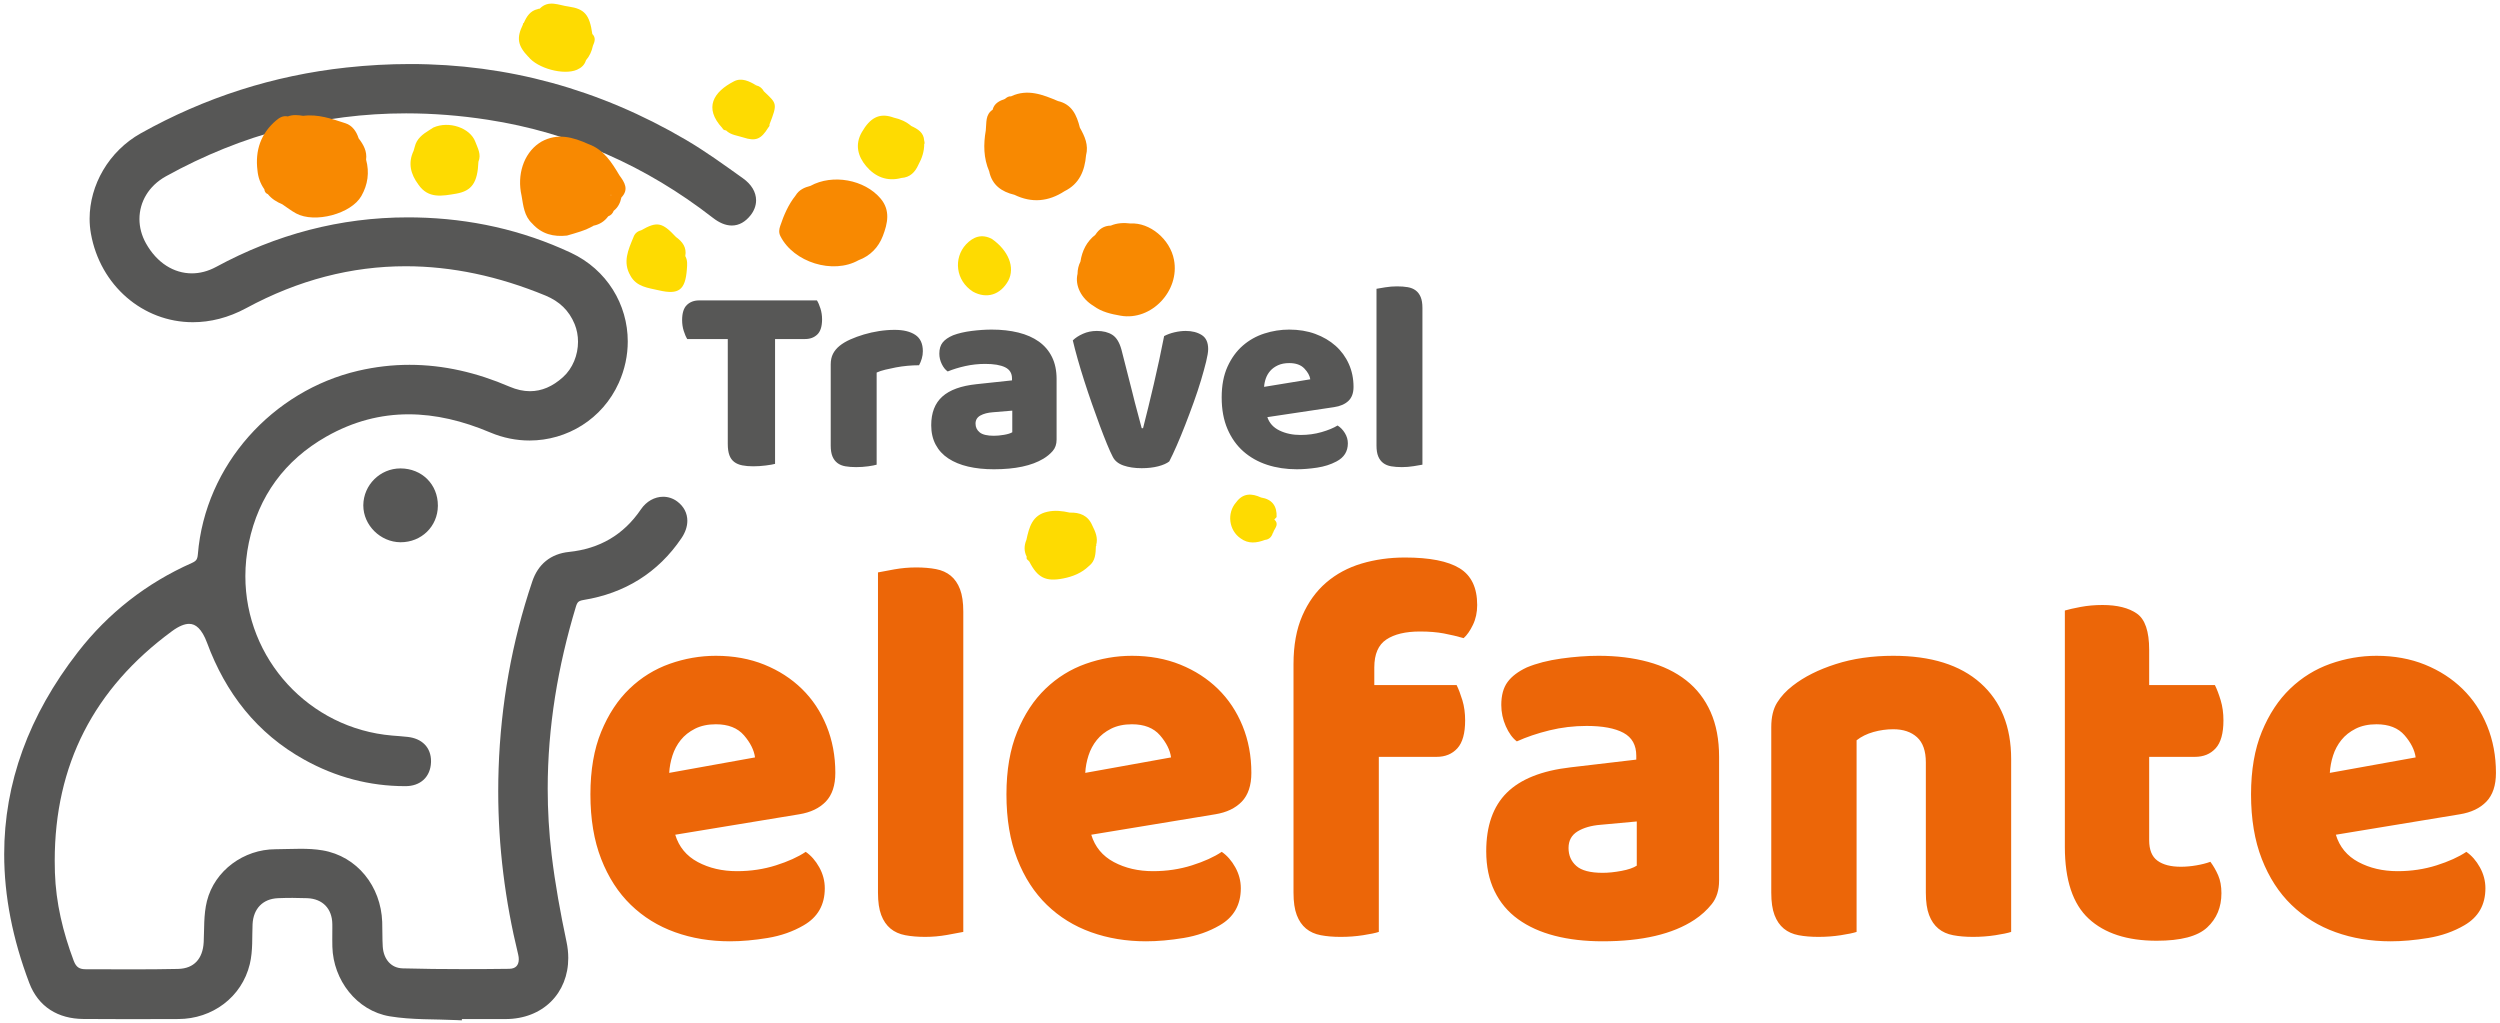
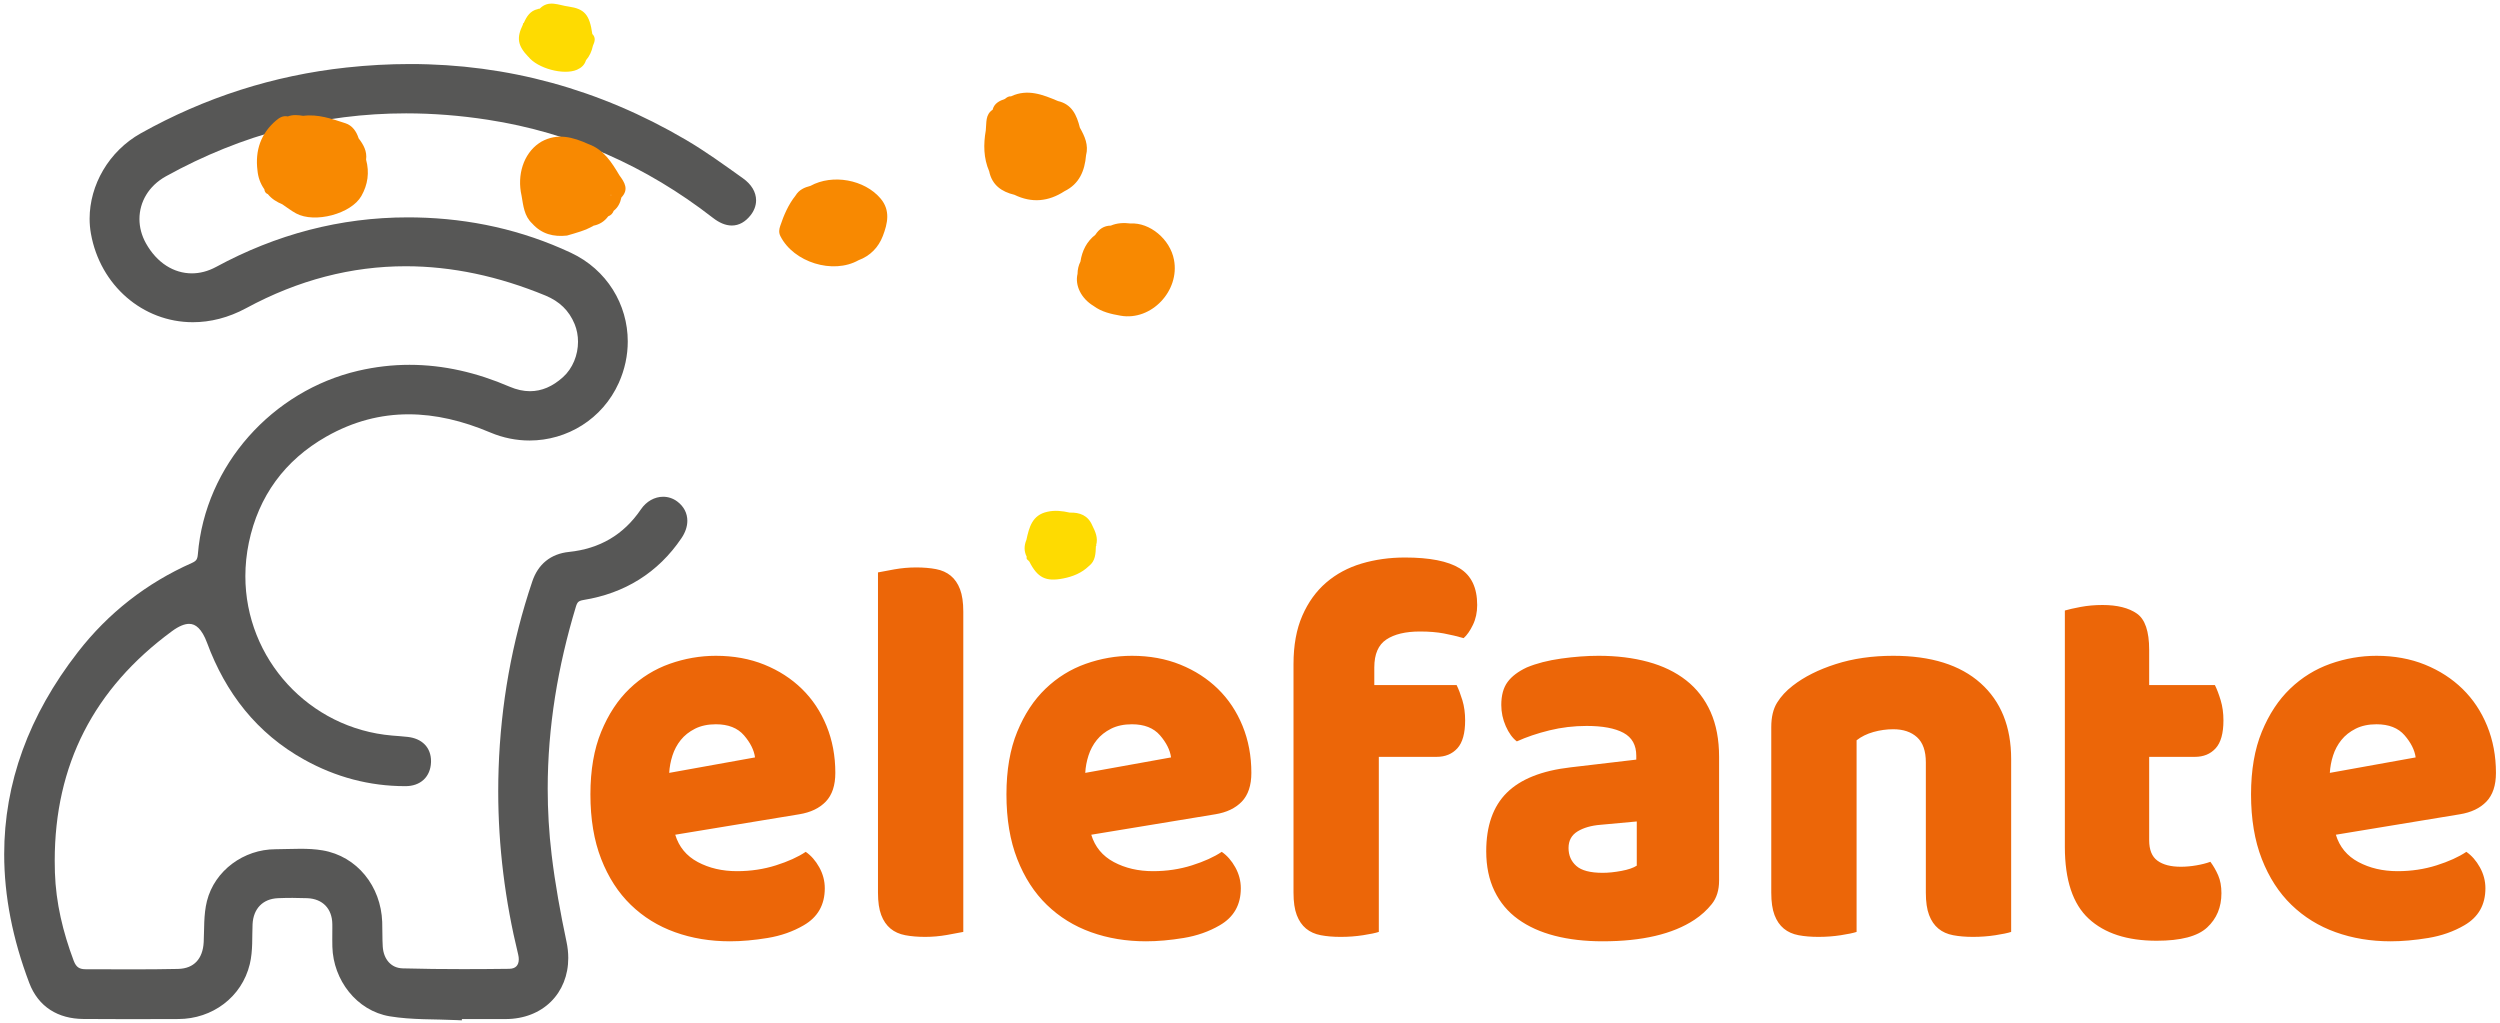
<svg xmlns="http://www.w3.org/2000/svg" width="469" height="192" viewBox="0 0 469 192" fill="none">
  <path d="M141.193 35.337C140.77 34.638 140.16 34.008 139.387 33.456C135.894 30.964 132.38 28.403 128.62 26.2C112.435 16.715 95.172 12.011 76.934 12.013C73.004 12.013 69.028 12.231 65.008 12.666C51.294 14.149 38.418 18.295 26.411 25.009C20.369 28.396 16.817 34.748 16.811 41.021C16.811 41.967 16.892 42.912 17.059 43.843C18.792 53.532 26.789 60.449 36.184 60.447C39.439 60.448 42.849 59.614 46.19 57.806C55.999 52.499 65.986 49.949 76.11 49.948C84.761 49.948 93.519 51.813 102.344 55.451C104.961 56.542 106.745 58.241 107.802 60.801C108.227 61.839 108.437 62.972 108.437 64.115C108.439 66.606 107.433 69.115 105.623 70.748C103.664 72.515 101.626 73.384 99.43 73.388C98.215 73.388 96.936 73.117 95.575 72.533C89.485 69.911 83.235 68.441 76.826 68.441C73.64 68.441 70.416 68.804 67.158 69.566C51.193 73.302 38.488 87.175 37.118 103.991C37.072 104.538 36.969 104.823 36.837 105.014C36.704 105.204 36.488 105.391 35.995 105.612C27.483 109.387 20.3 115.006 14.612 122.334C5.381 134.214 0.782 146.915 0.786 160.261C0.786 168.104 2.368 176.159 5.49 184.4C6.323 186.609 7.677 188.325 9.431 189.458C11.182 190.593 13.3 191.141 15.63 191.16C18.499 191.184 21.367 191.193 24.235 191.193C27.313 191.193 30.391 191.183 33.467 191.17C39.817 191.154 45.358 187.081 46.861 180.87C47.471 178.329 47.269 175.752 47.381 173.398C47.452 171.887 47.953 170.715 48.749 169.893C49.548 169.074 50.669 168.564 52.151 168.499C53.053 168.462 53.958 168.444 54.862 168.444C55.789 168.444 56.716 168.463 57.642 168.499C59.141 168.56 60.273 169.073 61.061 169.886C61.847 170.703 62.323 171.859 62.343 173.356C62.346 173.579 62.347 173.801 62.347 174.025C62.347 174.776 62.336 175.538 62.336 176.309C62.336 176.738 62.339 177.17 62.351 177.605C62.434 180.738 63.57 183.729 65.459 186.079C67.346 188.428 70.005 190.144 73.118 190.661C77.318 191.356 81.561 191.168 85.64 191.37L86.642 191.418L86.653 191.176C88.208 191.176 89.763 191.177 91.319 191.177C92.49 191.177 93.662 191.177 94.834 191.176C98.309 191.176 101.281 189.968 103.36 187.906C105.442 185.847 106.609 182.958 106.606 179.725C106.606 178.737 106.498 177.715 106.277 176.673C105.133 171.273 104.142 165.828 103.488 160.371C102.989 156.213 102.749 152.078 102.749 147.963C102.749 136.417 104.642 125.033 108.046 113.786C108.199 113.282 108.348 113.055 108.501 112.919C108.653 112.783 108.906 112.65 109.474 112.555C117.152 111.31 123.44 107.479 127.844 100.957C128.556 99.906 128.945 98.795 128.946 97.701C128.947 96.996 128.78 96.306 128.454 95.686C128.128 95.066 127.648 94.521 127.048 94.075C126.263 93.488 125.334 93.191 124.407 93.192C122.818 93.191 121.26 94.046 120.238 95.554C118.594 97.969 116.658 99.804 114.42 101.121C112.18 102.437 109.631 103.239 106.739 103.542C105.051 103.715 103.577 104.285 102.406 105.239C101.233 106.19 100.386 107.503 99.861 109.065C96.015 120.455 93.948 132.18 93.539 144.182C93.491 145.601 93.467 147.018 93.467 148.432C93.467 158.775 94.752 168.985 97.209 179.066C97.289 179.392 97.325 179.692 97.324 179.959C97.321 180.579 97.144 180.992 96.88 181.267C96.614 181.539 96.217 181.736 95.541 181.75C92.659 181.785 89.777 181.808 86.898 181.808C83.108 181.808 79.32 181.768 75.538 181.665C74.413 181.628 73.572 181.207 72.933 180.511C72.298 179.814 71.881 178.804 71.804 177.596C71.708 176.106 71.759 174.552 71.702 172.948C71.58 169.615 70.413 166.539 68.456 164.153C66.501 161.767 63.746 160.073 60.506 159.527C59.119 159.293 57.729 159.232 56.356 159.232C54.762 159.232 53.189 159.313 51.668 159.317C48.706 159.325 45.866 160.317 43.577 162.023C41.289 163.728 39.545 166.16 38.82 169.048C38.175 171.649 38.339 174.301 38.214 176.735C38.132 178.363 37.641 179.587 36.86 180.411C36.077 181.232 34.972 181.73 33.394 181.771C30.562 181.833 27.726 181.85 24.885 181.85C21.942 181.85 18.994 181.832 16.042 181.829C15.397 181.826 14.991 181.701 14.679 181.486C14.368 181.27 14.082 180.912 13.825 180.236C11.808 174.857 10.487 169.399 10.301 163.69C10.277 162.947 10.265 162.211 10.265 161.481C10.266 152.484 12.099 144.427 15.755 137.261C19.414 130.097 24.904 123.813 32.279 118.398C33.598 117.425 34.683 117.031 35.476 117.037C36.137 117.045 36.66 117.259 37.234 117.809C37.8 118.36 38.362 119.283 38.843 120.587C42.314 129.983 48.177 137.579 57.099 142.524C62.959 145.778 69.284 147.484 76.006 147.483H76.075C77.42 147.483 78.62 147.079 79.48 146.272C80.344 145.469 80.803 144.316 80.855 143.053L80.86 142.785C80.867 141.581 80.468 140.462 79.674 139.658C78.884 138.85 77.775 138.392 76.495 138.246C75.501 138.131 74.526 138.073 73.581 137.993C57.985 136.685 46.029 123.603 46.03 108.093C46.03 106.031 46.241 103.924 46.684 101.794C48.505 93.082 53.412 86.339 61.232 81.896C66.335 79.006 71.46 77.727 76.648 77.725C81.693 77.725 86.806 78.944 91.97 81.132C94.38 82.153 96.88 82.64 99.333 82.64C106.374 82.643 113.028 78.624 116.085 71.825C117.224 69.293 117.769 66.651 117.768 64.063C117.773 57.131 113.851 50.576 107.101 47.421C97.928 43.129 88.223 41.005 78.131 40.795C77.597 40.785 77.064 40.779 76.532 40.779C63.778 40.777 51.794 43.98 40.542 50.072C39.014 50.899 37.472 51.282 35.982 51.282C32.629 51.277 29.447 49.341 27.378 45.643C26.551 44.158 26.16 42.602 26.16 41.085C26.166 37.914 27.858 34.892 31.132 33.071C45.448 25.151 60.484 21.268 76.184 21.266C81.22 21.266 86.325 21.667 91.497 22.464C107.138 24.878 121.204 31.13 133.74 40.866C134.906 41.772 136.082 42.304 137.289 42.308C137.961 42.31 138.62 42.131 139.206 41.801C139.794 41.471 140.311 41.002 140.775 40.426C141.455 39.584 141.845 38.595 141.843 37.581C141.844 36.805 141.615 36.034 141.193 35.337Z" fill="#575756" />
-   <path d="M75.119 87.875C71.314 87.88 68.194 90.967 68.157 94.774V94.825C68.158 96.697 68.975 98.413 70.238 99.661C71.502 100.909 73.236 101.714 75.128 101.726H75.167C77.091 101.727 78.834 100.995 80.092 99.771C81.351 98.55 82.124 96.833 82.145 94.926V94.834C82.148 92.881 81.408 91.124 80.149 89.874C78.892 88.621 77.126 87.883 75.156 87.875H75.119Z" fill="#575756" />
  <path d="M134.3 135.874C132.793 135.874 131.49 136.152 130.393 136.703C129.294 137.257 128.4 137.964 127.709 138.827C127.018 139.691 126.501 140.657 126.156 141.728C125.81 142.799 125.606 143.887 125.544 144.992L141.643 142.09C141.455 140.709 140.763 139.33 139.572 137.947C138.379 136.566 136.621 135.874 134.3 135.874ZM136.936 176.589C133.232 176.589 129.796 176.019 126.627 174.878C123.456 173.74 120.696 172.029 118.342 169.75C115.988 167.471 114.135 164.607 112.786 161.152C111.436 157.699 110.762 153.659 110.762 149.032C110.762 144.474 111.436 140.554 112.786 137.273C114.135 133.993 115.908 131.3 118.107 129.193C120.303 127.087 122.814 125.532 125.638 124.53C128.463 123.531 131.349 123.028 134.3 123.028C137.626 123.028 140.654 123.582 143.385 124.686C146.115 125.791 148.469 127.312 150.446 129.244C152.424 131.18 153.96 133.492 155.06 136.186C156.156 138.879 156.707 141.814 156.707 144.992C156.707 147.34 156.11 149.135 154.918 150.378C153.725 151.622 152.061 152.416 149.928 152.761L126.674 156.594C127.364 158.874 128.776 160.582 130.91 161.723C133.044 162.861 135.491 163.431 138.254 163.431C140.826 163.431 143.259 163.069 145.551 162.343C147.841 161.619 149.707 160.773 151.152 159.806C152.156 160.496 153.003 161.463 153.695 162.707C154.384 163.949 154.73 165.262 154.73 166.642C154.73 169.75 153.411 172.064 150.775 173.584C148.766 174.758 146.507 175.551 143.997 175.966C141.486 176.38 139.132 176.589 136.936 176.589ZM180.714 174.827C180.023 174.964 179.004 175.153 177.654 175.397C176.303 175.637 174.939 175.759 173.558 175.759C172.177 175.759 170.938 175.656 169.84 175.448C168.741 175.242 167.816 174.827 167.062 174.204C166.31 173.583 165.728 172.737 165.321 171.666C164.912 170.598 164.709 169.198 164.709 167.471V107.385C165.399 107.248 166.418 107.058 167.769 106.814C169.118 106.575 170.483 106.452 171.864 106.452C173.244 106.452 174.484 106.556 175.583 106.764C176.68 106.97 177.607 107.385 178.36 108.008C179.113 108.628 179.693 109.474 180.102 110.545C180.509 111.616 180.714 113.015 180.714 114.741V174.827ZM212.347 135.874C210.84 135.874 209.537 136.152 208.44 136.703C207.341 137.257 206.447 137.964 205.756 138.827C205.065 139.691 204.548 140.657 204.203 141.728C203.857 142.799 203.653 143.887 203.592 144.992L219.69 142.09C219.502 140.709 218.811 139.33 217.619 137.947C216.426 136.566 214.669 135.874 212.347 135.874ZM214.983 176.589C211.279 176.589 207.843 176.019 204.674 174.878C201.503 173.74 198.743 172.029 196.389 169.75C194.035 167.471 192.183 164.607 190.834 161.152C189.484 157.699 188.809 153.659 188.809 149.032C188.809 144.474 189.484 140.554 190.834 137.273C192.183 133.993 193.955 131.3 196.154 129.193C198.35 127.087 200.861 125.532 203.685 124.53C206.51 123.531 209.396 123.028 212.347 123.028C215.674 123.028 218.701 123.582 221.432 124.686C224.162 125.791 226.516 127.312 228.493 129.244C230.471 131.18 232.008 133.492 233.107 136.186C234.204 138.879 234.755 141.814 234.755 144.992C234.755 147.34 234.157 149.135 232.966 150.378C231.772 151.622 230.109 152.416 227.975 152.761L204.721 156.594C205.411 158.874 206.824 160.582 208.957 161.723C211.091 162.861 213.538 163.431 216.301 163.431C218.874 163.431 221.306 163.069 223.598 162.343C225.888 161.619 227.754 160.773 229.199 159.806C230.203 160.496 231.051 161.463 231.742 162.707C232.43 163.949 232.777 165.262 232.777 166.642C232.777 169.75 231.459 172.064 228.823 173.584C226.814 174.758 224.554 175.551 222.044 175.966C219.534 176.38 217.18 176.589 214.983 176.589ZM242.662 124.583C242.662 121.061 243.211 118.039 244.309 115.518C245.407 112.997 246.898 110.927 248.781 109.302C250.665 107.68 252.877 106.489 255.419 105.727C257.961 104.97 260.675 104.589 263.563 104.589C268.207 104.589 271.628 105.262 273.825 106.609C276.021 107.956 277.12 110.251 277.12 113.498C277.12 114.88 276.852 116.124 276.319 117.227C275.786 118.333 275.204 119.163 274.577 119.714C273.385 119.369 272.144 119.076 270.859 118.832C269.572 118.592 268.082 118.47 266.388 118.47C263.687 118.47 261.586 118.973 260.079 119.973C258.573 120.974 257.819 122.719 257.819 125.204V128.52H273.261C273.637 129.28 273.996 130.229 274.344 131.369C274.688 132.507 274.86 133.768 274.86 135.15C274.86 137.568 274.375 139.311 273.401 140.381C272.428 141.453 271.126 141.987 269.494 141.987H258.667V174.828C258.039 175.034 257.051 175.242 255.702 175.448C254.35 175.657 252.955 175.76 251.512 175.76C250.131 175.76 248.891 175.657 247.794 175.448C246.694 175.242 245.769 174.828 245.016 174.205C244.263 173.584 243.682 172.738 243.273 171.667C242.864 170.598 242.662 169.199 242.662 167.471V124.583ZM300.659 163.742C301.724 163.742 302.902 163.622 304.189 163.38C305.474 163.138 306.432 162.81 307.059 162.395V154.107L300.282 154.729C298.523 154.868 297.081 155.283 295.951 155.971C294.821 156.663 294.257 157.699 294.257 159.079C294.257 160.461 294.742 161.583 295.716 162.446C296.687 163.31 298.336 163.742 300.659 163.742ZM299.905 123.027C303.294 123.027 306.385 123.408 309.179 124.168C311.971 124.928 314.356 126.085 316.334 127.638C318.311 129.193 319.832 131.16 320.9 133.542C321.966 135.926 322.501 138.742 322.501 141.986V165.192C322.501 166.989 322.044 168.455 321.136 169.596C320.225 170.734 319.141 171.719 317.887 172.548C313.805 175.242 308.063 176.588 300.659 176.588C297.33 176.588 294.333 176.241 291.667 175.551C288.998 174.863 286.709 173.825 284.795 172.443C282.879 171.062 281.404 169.301 280.369 167.161C279.333 165.021 278.816 162.534 278.816 159.701C278.816 154.936 280.101 151.276 282.676 148.72C285.25 146.165 289.233 144.576 294.634 143.954L306.966 142.504V141.778C306.966 139.777 306.166 138.344 304.565 137.479C302.965 136.617 300.659 136.185 297.645 136.185C295.259 136.185 292.937 136.461 290.679 137.014C288.419 137.568 286.378 138.258 284.559 139.085C283.743 138.464 283.053 137.515 282.488 136.238C281.923 134.96 281.641 133.631 281.641 132.248C281.641 130.453 282.031 129.02 282.817 127.949C283.601 126.878 284.809 125.965 286.441 125.203C288.262 124.444 290.411 123.892 292.891 123.545C295.37 123.202 297.706 123.027 299.905 123.027ZM361.288 143.022C361.288 140.882 360.737 139.31 359.64 138.308C358.542 137.309 357.051 136.806 355.169 136.806C353.913 136.806 352.674 136.98 351.45 137.324C350.225 137.671 349.174 138.189 348.296 138.878V174.827C347.667 175.033 346.679 175.242 345.33 175.448C343.98 175.656 342.584 175.759 341.141 175.759C339.76 175.759 338.518 175.656 337.421 175.448C336.323 175.242 335.397 174.827 334.644 174.204C333.891 173.584 333.309 172.737 332.902 171.667C332.493 170.598 332.29 169.198 332.29 167.471V136.392C332.29 134.527 332.651 133.01 333.373 131.834C334.094 130.66 335.082 129.59 336.339 128.623C338.473 126.964 341.156 125.618 344.39 124.583C347.621 123.545 351.215 123.027 355.169 123.027C362.26 123.027 367.722 124.738 371.55 128.155C375.378 131.575 377.293 136.324 377.293 142.401V174.827C376.665 175.033 375.677 175.242 374.328 175.448C372.976 175.656 371.58 175.759 370.139 175.759C368.756 175.759 367.517 175.656 366.419 175.448C365.319 175.242 364.395 174.827 363.642 174.204C362.889 173.584 362.308 172.737 361.9 171.667C361.491 170.598 361.288 169.198 361.288 167.471V143.022ZM403.184 157.63C403.184 159.427 403.7 160.704 404.737 161.463C405.773 162.223 407.232 162.602 409.114 162.602C410.056 162.602 411.028 162.518 412.034 162.343C413.036 162.173 413.915 161.948 414.668 161.67C415.235 162.432 415.718 163.276 416.128 164.208C416.536 165.14 416.74 166.263 416.74 167.574C416.74 170.2 415.847 172.34 414.057 173.999C412.269 175.657 409.114 176.484 404.595 176.484C399.072 176.484 394.819 175.103 391.838 172.34C388.857 169.58 387.367 165.089 387.367 158.874V114.533C388.055 114.327 389.044 114.104 390.331 113.86C391.618 113.62 392.984 113.498 394.427 113.498C397.189 113.498 399.338 114.035 400.877 115.104C402.413 116.174 403.184 118.437 403.184 121.89V128.52H415.516C415.893 129.28 416.254 130.229 416.598 131.369C416.943 132.507 417.117 133.768 417.117 135.151C417.117 137.568 416.631 139.311 415.658 140.381C414.684 141.453 413.382 141.987 411.75 141.987H403.184V157.63ZM445.831 135.874C444.326 135.874 443.022 136.152 441.925 136.703C440.827 137.257 439.932 137.964 439.241 138.827C438.551 139.691 438.033 140.657 437.688 141.728C437.343 142.799 437.138 143.887 437.077 144.992L453.177 142.09C452.987 140.709 452.297 139.33 451.103 137.947C449.912 136.566 448.152 135.874 445.831 135.874ZM448.469 176.589C444.765 176.589 441.328 176.019 438.159 174.878C434.988 173.74 432.227 172.029 429.873 169.75C427.52 167.471 425.668 164.607 424.319 161.152C422.97 157.699 422.295 153.659 422.295 149.032C422.295 144.474 422.97 140.554 424.319 137.273C425.668 133.993 427.44 131.3 429.638 129.193C431.835 127.087 434.346 125.532 437.171 124.53C439.995 123.531 442.881 123.028 445.831 123.028C449.158 123.028 452.187 123.582 454.917 124.686C457.647 125.791 460.001 127.312 461.978 129.244C463.956 131.18 465.493 133.492 466.591 136.186C467.688 138.879 468.239 141.814 468.239 144.992C468.239 147.34 467.643 149.135 466.449 150.378C465.258 151.622 463.595 152.416 461.46 152.761L438.207 156.594C438.895 158.874 440.309 160.582 442.442 161.723C444.577 162.861 447.024 163.431 449.786 163.431C452.359 163.431 454.79 163.069 457.083 162.343C459.374 161.619 461.24 160.773 462.685 159.806C463.688 160.496 464.535 161.463 465.226 162.707C465.916 163.949 466.263 165.262 466.263 166.642C466.263 169.75 464.944 172.064 462.308 173.584C460.298 174.758 458.039 175.551 455.528 175.966C453.018 176.38 450.664 176.589 448.469 176.589Z" fill="#EC6608" />
-   <path d="M128.928 63.604C128.692 63.233 128.471 62.727 128.269 62.084C128.066 61.443 127.965 60.766 127.965 60.057C127.965 58.739 128.261 57.793 128.852 57.219C129.443 56.644 130.212 56.356 131.158 56.356H153.258C153.494 56.729 153.714 57.236 153.917 57.877C154.119 58.52 154.221 59.194 154.221 59.904C154.221 61.224 153.925 62.17 153.333 62.744C152.742 63.317 151.973 63.604 151.027 63.604H145.401V87.022C145.03 87.124 144.446 87.225 143.653 87.326C142.858 87.428 142.073 87.479 141.296 87.479C140.518 87.479 139.834 87.418 139.243 87.301C138.651 87.183 138.153 86.971 137.747 86.666C137.342 86.362 137.038 85.942 136.835 85.4C136.633 84.859 136.531 84.15 136.531 83.272V63.604H128.928ZM164.459 87.174C164.122 87.277 163.589 87.379 162.863 87.48C162.136 87.581 161.384 87.631 160.607 87.631C159.864 87.631 159.196 87.581 158.605 87.48C158.014 87.379 157.516 87.174 157.11 86.87C156.705 86.566 156.392 86.153 156.172 85.629C155.952 85.105 155.843 84.42 155.843 83.577V68.37C155.843 67.594 155.986 66.926 156.273 66.368C156.56 65.81 156.974 65.313 157.516 64.873C158.056 64.435 158.723 64.037 159.518 63.681C160.311 63.328 161.165 63.014 162.077 62.744C162.989 62.475 163.935 62.262 164.916 62.11C165.895 61.958 166.875 61.882 167.855 61.882C169.478 61.882 170.761 62.195 171.708 62.821C172.653 63.446 173.126 64.467 173.126 65.886C173.126 66.361 173.059 66.823 172.924 67.28C172.789 67.737 172.62 68.151 172.417 68.521C171.708 68.521 170.981 68.556 170.238 68.623C169.494 68.692 168.768 68.793 168.058 68.927C167.349 69.063 166.681 69.206 166.056 69.359C165.43 69.51 164.898 69.688 164.459 69.891V87.174ZM186.457 81.75C187.031 81.75 187.665 81.693 188.358 81.574C189.05 81.456 189.565 81.295 189.904 81.092V77.036L186.254 77.34C185.308 77.409 184.53 77.612 183.922 77.948C183.314 78.287 183.01 78.793 183.01 79.471C183.01 80.146 183.271 80.694 183.796 81.117C184.319 81.54 185.207 81.75 186.457 81.75ZM186.052 61.832C187.876 61.832 189.54 62.017 191.044 62.388C192.548 62.761 193.832 63.327 194.896 64.086C195.961 64.847 196.78 65.809 197.354 66.976C197.929 68.142 198.217 69.519 198.217 71.106V82.459C198.217 83.339 197.971 84.056 197.481 84.615C196.991 85.173 196.408 85.653 195.733 86.059C193.536 87.378 190.444 88.036 186.457 88.036C184.665 88.036 183.052 87.866 181.616 87.529C180.18 87.192 178.947 86.686 177.917 86.009C176.885 85.333 176.091 84.471 175.534 83.423C174.977 82.377 174.697 81.159 174.697 79.774C174.697 77.441 175.39 75.652 176.776 74.401C178.161 73.152 180.306 72.374 183.213 72.07L189.853 71.36V71.005C189.853 70.026 189.422 69.324 188.561 68.901C187.699 68.479 186.457 68.268 184.835 68.268C183.55 68.268 182.301 68.404 181.084 68.674C179.867 68.945 178.77 69.282 177.79 69.687C177.35 69.383 176.979 68.918 176.675 68.293C176.371 67.668 176.219 67.018 176.219 66.343C176.219 65.463 176.429 64.763 176.852 64.239C177.274 63.715 177.924 63.268 178.803 62.895C179.783 62.524 180.94 62.254 182.275 62.084C183.61 61.916 184.868 61.832 186.052 61.832ZM219.353 86.565C218.88 86.938 218.187 87.242 217.275 87.48C216.363 87.714 215.332 87.833 214.183 87.833C212.865 87.833 211.725 87.663 210.762 87.326C209.799 86.99 209.131 86.449 208.76 85.705C208.456 85.131 208.092 84.328 207.67 83.297C207.247 82.266 206.8 81.117 206.326 79.849C205.853 78.583 205.363 77.224 204.857 75.77C204.358 74.34 203.876 72.904 203.412 71.462C202.956 70.043 202.542 68.674 202.17 67.356C201.798 66.039 201.494 64.872 201.258 63.858C201.731 63.386 202.364 62.971 203.159 62.618C203.952 62.262 204.822 62.084 205.769 62.084C206.952 62.084 207.923 62.331 208.683 62.82C209.444 63.31 210.009 64.232 210.381 65.582L212.359 73.336C212.729 74.858 213.084 76.235 213.423 77.468C213.76 78.702 214.014 79.656 214.183 80.331H214.436C215.078 77.832 215.754 75.061 216.464 72.019C217.174 68.978 217.815 65.987 218.39 63.048C218.965 62.744 219.615 62.506 220.342 62.338C221.067 62.17 221.769 62.084 222.445 62.084C223.628 62.084 224.624 62.338 225.436 62.845C226.247 63.352 226.652 64.232 226.652 65.48C226.652 66.022 226.525 66.807 226.271 67.838C226.018 68.869 225.697 70.033 225.309 71.334C224.919 72.636 224.463 74.013 223.94 75.466C223.415 76.919 222.884 78.338 222.344 79.723C221.803 81.109 221.271 82.402 220.747 83.601C220.223 84.8 219.758 85.789 219.353 86.565ZM241.858 68.115C241.047 68.115 240.345 68.251 239.754 68.52C239.163 68.793 238.682 69.138 238.31 69.561C237.938 69.984 237.659 70.457 237.474 70.981C237.288 71.504 237.178 72.035 237.144 72.576L245.812 71.157C245.711 70.481 245.338 69.805 244.697 69.132C244.054 68.454 243.108 68.115 241.858 68.115ZM243.277 88.035C241.284 88.035 239.433 87.757 237.728 87.201C236.021 86.641 234.535 85.806 233.267 84.692C232 83.576 231.004 82.174 230.276 80.484C229.55 78.793 229.187 76.819 229.187 74.555C229.187 72.323 229.55 70.406 230.276 68.8C231.004 67.195 231.958 65.879 233.14 64.847C234.323 63.816 235.675 63.056 237.195 62.566C238.715 62.077 240.27 61.831 241.858 61.831C243.649 61.831 245.28 62.102 246.75 62.642C248.219 63.184 249.487 63.928 250.551 64.873C251.616 65.82 252.443 66.951 253.035 68.269C253.626 69.587 253.922 71.022 253.922 72.576C253.922 73.727 253.601 74.603 252.96 75.213C252.317 75.82 251.421 76.21 250.272 76.379L237.753 78.254C238.125 79.37 238.884 80.206 240.034 80.763C241.182 81.32 242.5 81.6 243.988 81.6C245.373 81.6 246.681 81.421 247.916 81.067C249.149 80.712 250.154 80.299 250.931 79.825C251.471 80.162 251.927 80.635 252.299 81.243C252.671 81.852 252.858 82.493 252.858 83.171C252.858 84.692 252.147 85.823 250.728 86.566C249.647 87.141 248.43 87.529 247.079 87.731C245.727 87.934 244.461 88.035 243.277 88.035ZM266.848 87.174C266.475 87.243 265.926 87.335 265.201 87.453C264.473 87.571 263.739 87.631 262.995 87.631C262.252 87.631 261.584 87.581 260.994 87.48C260.402 87.379 259.904 87.174 259.498 86.87C259.093 86.566 258.78 86.153 258.56 85.629C258.34 85.105 258.231 84.42 258.231 83.577V54.177C258.602 54.111 259.151 54.019 259.877 53.9C260.605 53.781 261.34 53.722 262.082 53.722C262.826 53.722 263.494 53.772 264.084 53.873C264.676 53.974 265.175 54.177 265.58 54.481C265.986 54.785 266.298 55.2 266.518 55.724C266.738 56.248 266.848 56.933 266.848 57.776V87.174Z" fill="#575756" />
  <path d="M152.04 34.87C150.902 35.156 149.882 35.623 149.247 36.683C147.89 38.391 147.045 40.359 146.363 42.406C146.156 43.029 146.066 43.624 146.4 44.292C148.869 49.212 156.268 51.516 161.054 48.821C163.267 47.998 164.799 46.406 165.619 44.271C166.52 41.923 167.078 39.472 165.198 37.246C162.182 33.676 156.17 32.598 152.04 34.87Z" fill="#F88901" />
-   <path d="M89.169 26.596C88.193 23.977 84.211 22.628 81.295 23.928C81.03 24.097 80.764 24.267 80.499 24.436C79.278 25.19 78.161 26.034 77.808 27.54C77.734 27.794 77.661 28.049 77.587 28.304C76.493 30.611 77.048 32.682 78.491 34.626C80.343 37.331 82.98 36.768 85.586 36.331C88.517 35.813 89.594 34.263 89.753 30.343C90.334 28.973 89.619 27.805 89.169 26.596Z" fill="#FEDB01" />
  <path d="M212.079 41.925C210.817 41.768 209.578 41.82 208.388 42.325C207.094 42.34 206.17 42.982 205.493 44.038C203.854 45.325 203 47.048 202.693 49.075C202.322 49.797 202.156 50.568 202.146 51.376C201.619 53.55 202.838 56 205.136 57.384L205.137 57.385C206.65 58.522 208.459 58.918 210.246 59.229C215.995 60.228 221.361 54.554 220.24 48.74C219.521 44.888 215.714 41.709 212.079 41.925Z" fill="#F88901" />
-   <path d="M128.569 48.067L128.561 48.031C128.852 46.412 128.03 45.338 126.812 44.46C126.811 44.46 126.811 44.459 126.811 44.459C124.216 41.678 123.268 41.497 120.274 43.207C119.559 43.392 119.062 43.816 118.826 44.525C117.854 46.869 116.776 49.205 118.28 51.733C118.277 51.732 118.275 51.729 118.272 51.728L118.274 51.731C119.44 53.838 121.612 54.002 123.613 54.469C127.34 55.338 128.567 54.411 128.856 50.532C128.919 49.697 129.011 48.848 128.569 48.067ZM186.081 44.821C184.181 43.833 182.608 44.392 181.224 45.846C178.843 48.434 179.258 52.639 182.539 54.722C185.112 56.123 187.682 55.319 189.163 52.65C190.449 50.165 189.212 47.024 186.081 44.821ZM232.753 101.01C234.211 102.079 235.747 101.868 237.304 101.288C238.126 101.198 238.573 100.692 238.799 99.941C238.907 99.882 238.948 99.793 238.921 99.673C239.299 98.957 239.948 98.257 239.061 97.461L239.491 97.004C239.579 94.936 238.662 93.665 236.572 93.33L236.573 93.331C236.572 93.33 236.571 93.329 236.57 93.329C234.802 92.515 233.185 92.484 231.909 94.224C230.117 96.252 230.521 99.499 232.753 101.01Z" fill="#FEDB01" />
  <path d="M114.554 36.56C114.571 36.562 114.589 36.567 114.606 36.569C114.586 36.597 114.568 36.627 114.549 36.656C114.548 36.621 114.556 36.596 114.554 36.56ZM114.635 36.713C114.635 36.72 114.632 36.726 114.632 36.733C114.62 36.678 114.62 36.624 114.606 36.569C114.621 36.556 114.63 36.545 114.645 36.532C114.642 36.592 114.634 36.654 114.635 36.713ZM116.211 32.903C114.757 30.462 113.264 28.059 110.388 27.028C107.5 25.727 104.588 24.897 101.55 26.584L101.078 26.891C98.239 28.872 96.95 32.793 97.848 36.722C98.174 38.594 98.33 40.532 99.854 41.944C99.855 41.945 99.856 41.945 99.856 41.946C101.609 43.905 103.841 44.473 106.366 44.193C108.072 43.691 109.804 43.258 111.355 42.339C112.497 42.108 113.411 41.521 114.1 40.582C114.605 40.398 114.938 40.043 115.129 39.547C115.941 38.911 116.366 38.05 116.57 37.062L116.565 37.058C118.024 35.539 117.179 34.216 116.211 32.903Z" fill="#F88901" />
-   <path d="M169.104 33.386C170.728 33.279 171.673 32.3 172.293 30.904C172.964 29.689 173.389 28.404 173.383 27.002C173.481 26.901 173.492 26.791 173.417 26.674C173.43 26.534 173.409 26.441 173.374 26.366C173.298 24.866 172.187 24.206 170.96 23.639C170.007 22.823 168.895 22.337 167.679 22.07C167.678 22.07 167.678 22.07 167.678 22.072V22.07L167.324 21.951C164.95 21.209 163.247 22.069 161.677 24.799C161.677 24.799 161.677 24.8 161.676 24.802C160.341 27.117 160.944 29.328 162.473 31.152C164.139 33.142 166.397 34.117 169.104 33.386ZM143.303 17.134C142.986 16.572 142.542 16.173 141.898 16.026C141.714 16.014 141.524 15.962 141.331 15.892C141.524 15.938 141.704 15.98 141.898 16.026C140.591 15.246 139.133 14.516 137.702 15.253C133.857 17.234 131.976 20.209 135.513 24.027C135.646 24.329 135.9 24.439 136.206 24.466C137.099 25.347 138.334 25.423 139.434 25.785C141.781 26.556 142.784 26.122 144.126 23.936C144.305 23.745 144.417 23.549 144.357 23.341C145.904 19.376 145.738 19.442 143.303 17.134Z" fill="#FEDB01" />
  <path d="M67.279 25.953C66.872 24.647 66.077 23.535 64.815 23.125C62.25 22.291 59.667 21.367 56.878 21.732C55.907 21.573 54.939 21.48 53.988 21.844C53.122 21.637 52.41 22.081 51.834 22.568C48.922 25.032 47.836 28.219 48.301 31.971C48.421 33.264 48.839 34.449 49.593 35.51C49.633 35.948 49.839 36.267 50.259 36.429C50.976 37.318 51.914 37.89 52.952 38.321C53.813 38.896 54.635 39.544 55.542 40.035C59.053 41.935 65.881 40.127 67.793 36.769C69.003 34.644 69.333 32.352 68.679 29.958C68.889 28.387 68.193 27.132 67.279 25.953ZM202.582 23.946H202.583C202.001 21.613 201.104 19.541 198.429 18.946L198.455 18.948C195.629 17.754 192.796 16.625 189.702 18.054L189.691 18.093C189.208 18.004 188.872 18.286 188.528 18.554C187.502 18.913 186.551 19.362 186.224 20.534L186.223 20.535L186.27 20.55C184.794 21.49 185.101 23.039 184.936 24.426C184.936 24.437 184.934 24.448 184.934 24.459C184.48 27.071 184.5 29.644 185.569 32.13C186.106 34.721 187.893 35.97 190.307 36.545C190.307 36.546 190.308 36.545 190.308 36.545C193.566 38.125 196.69 37.83 199.694 35.872C202.494 34.499 203.491 32.041 203.743 29.137C204.249 27.206 203.494 25.558 202.582 23.946Z" fill="#F88901" />
  <path d="M205.592 102.46V102.458L205.695 102.388L205.633 102.28C206.037 100.905 205.48 99.72 204.895 98.541C204.093 96.687 202.571 96.106 200.685 96.166C199.294 95.848 197.896 95.684 196.48 96.009V96.01C193.632 96.621 193.067 98.932 192.553 101.281C192.107 102.353 192.078 103.417 192.62 104.468C192.448 104.941 192.906 105.068 193.099 105.34L193.101 105.344C194.633 108.386 196.189 109.165 199.448 108.52C199.458 108.515 199.463 108.522 199.473 108.516C201.274 108.159 202.927 107.497 204.272 106.196C205.527 105.238 205.535 103.841 205.592 102.46ZM111.117 6.374C110.608 2.756 109.665 1.666 106.669 1.228C104.83 1.002 102.927 -0.095 101.237 1.64C101.113 1.624 100.988 1.648 100.879 1.71C99.459 2.019 98.8 3.096 98.266 4.299C98.139 4.359 98.086 4.458 98.105 4.597C96.867 7.11 97.106 8.56 99.106 10.648L99.108 10.627C100.821 12.826 105.745 14.161 108.229 13.089C109.039 12.739 109.664 12.19 109.927 11.307C110.615 10.521 111.014 9.599 111.23 8.587C111.571 7.83 111.825 7.077 111.117 6.374Z" fill="#FEDB01" />
</svg>